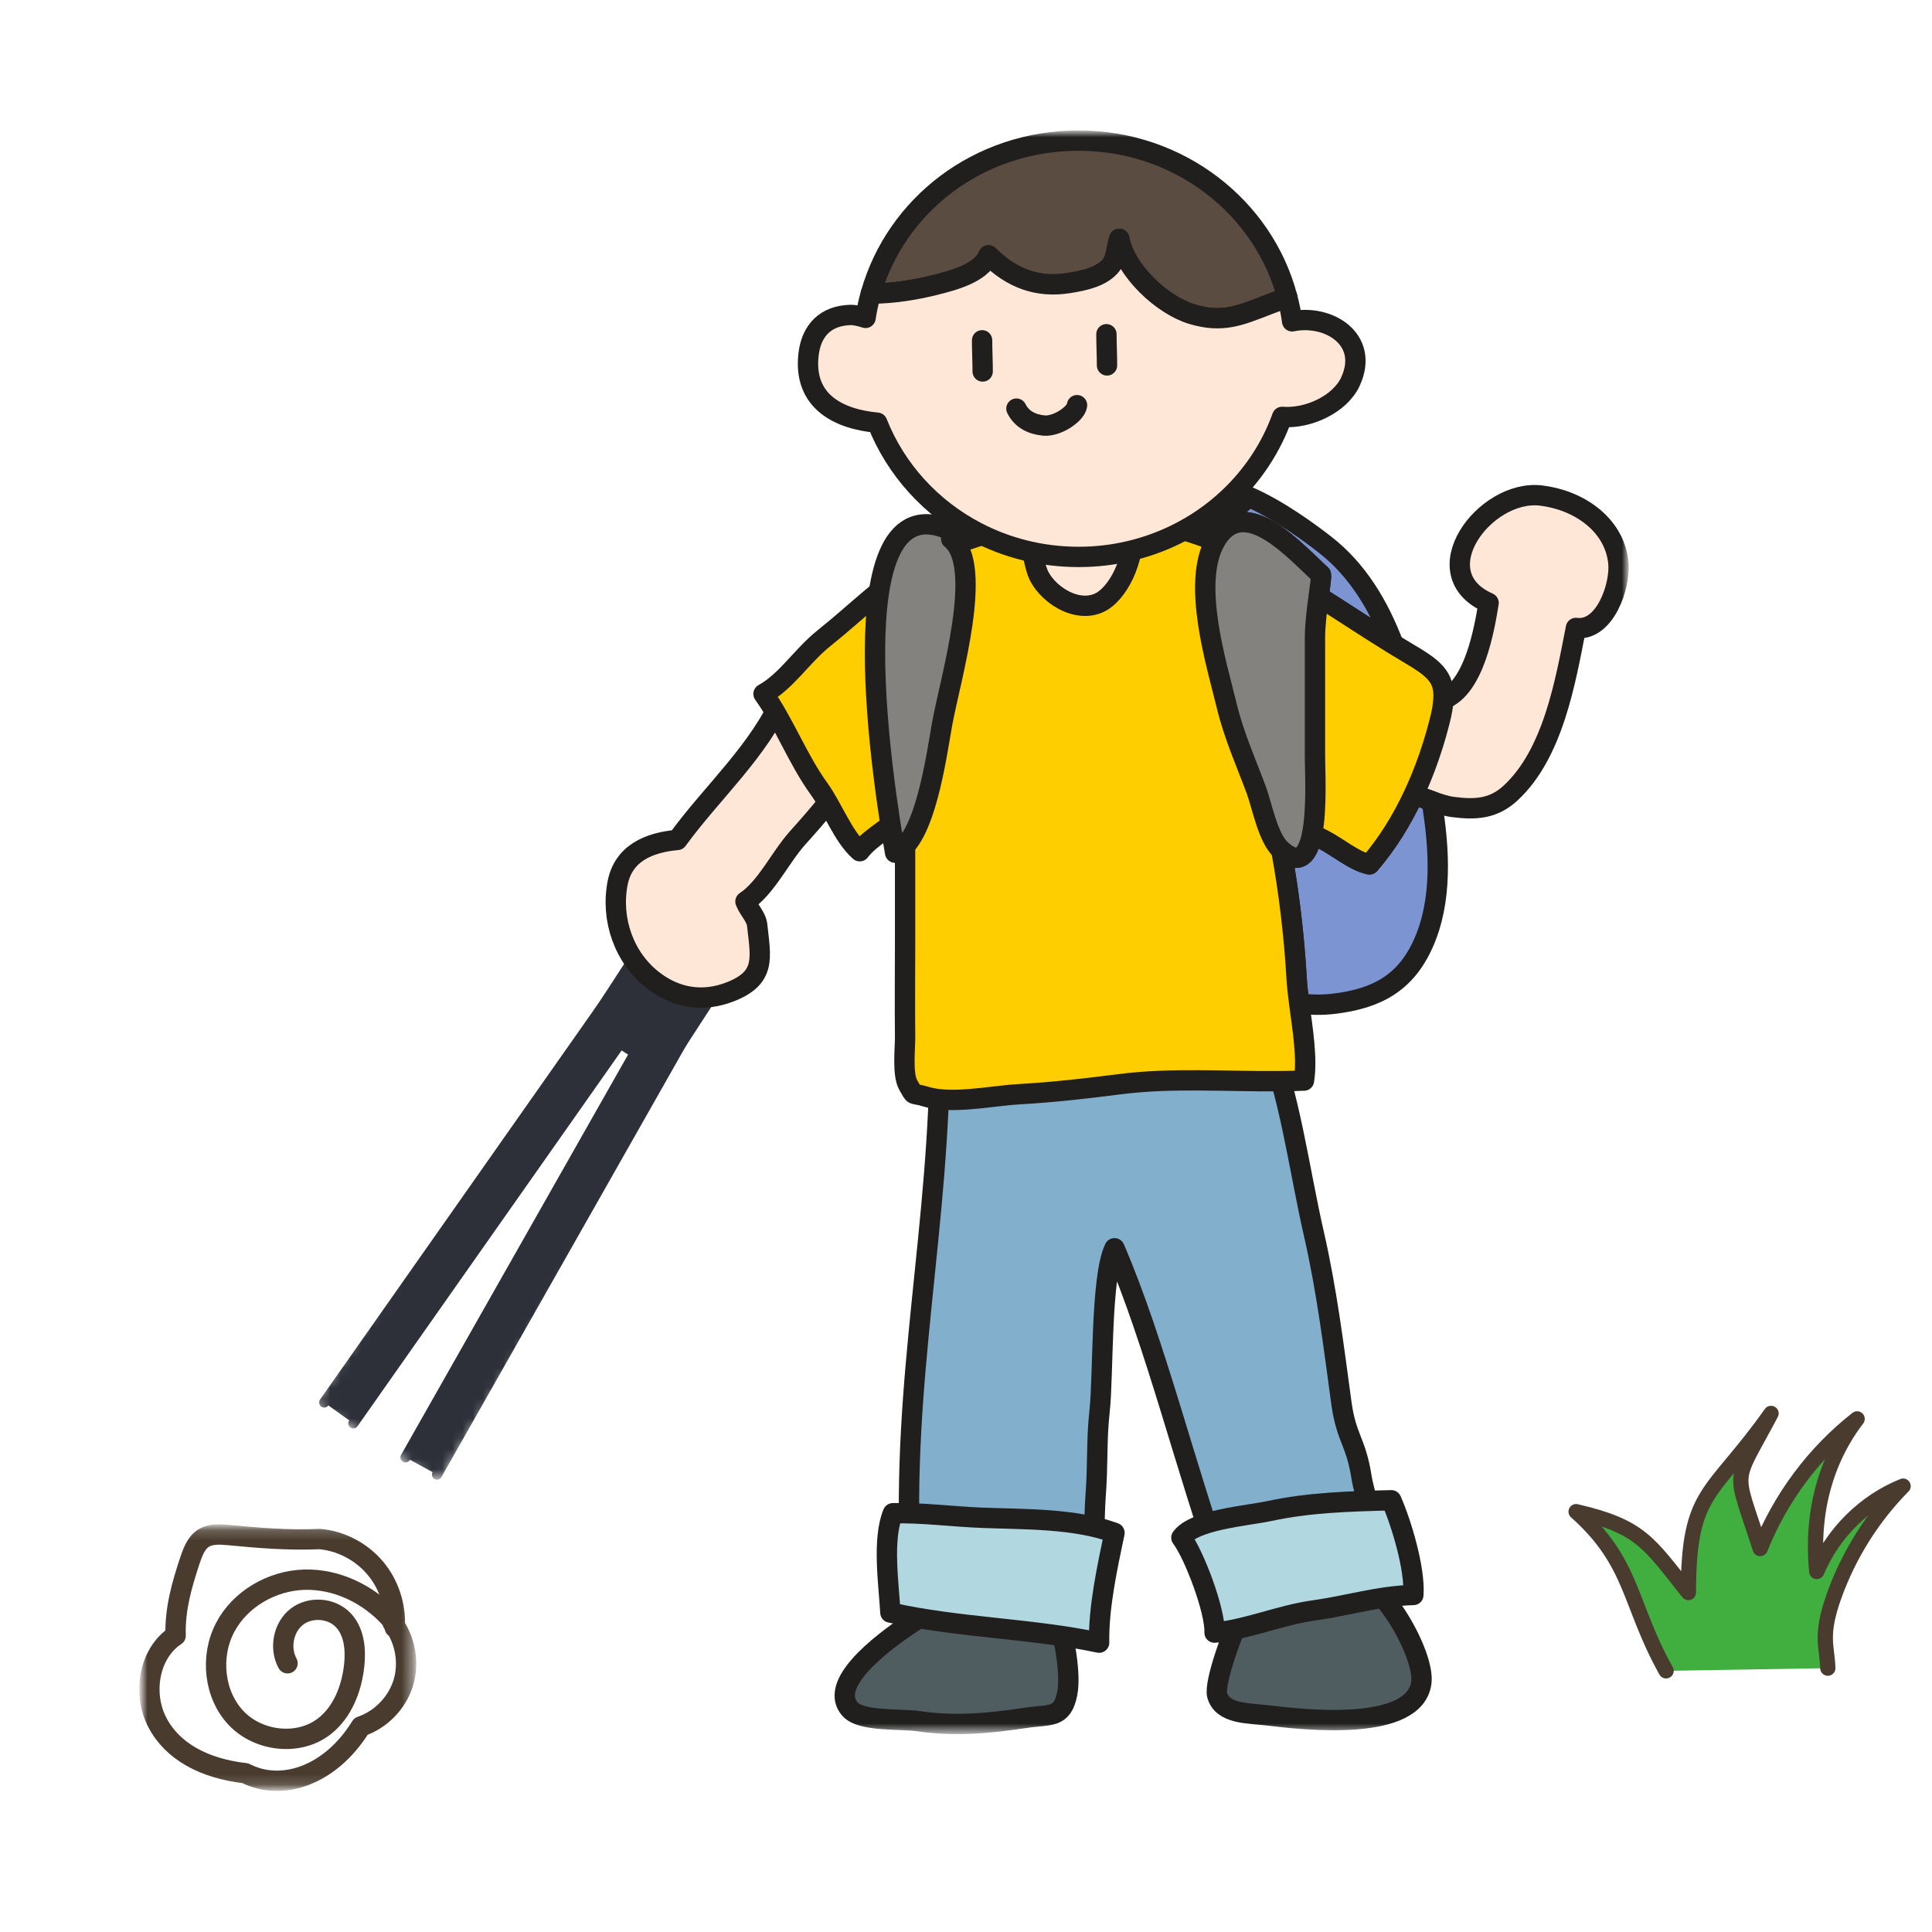
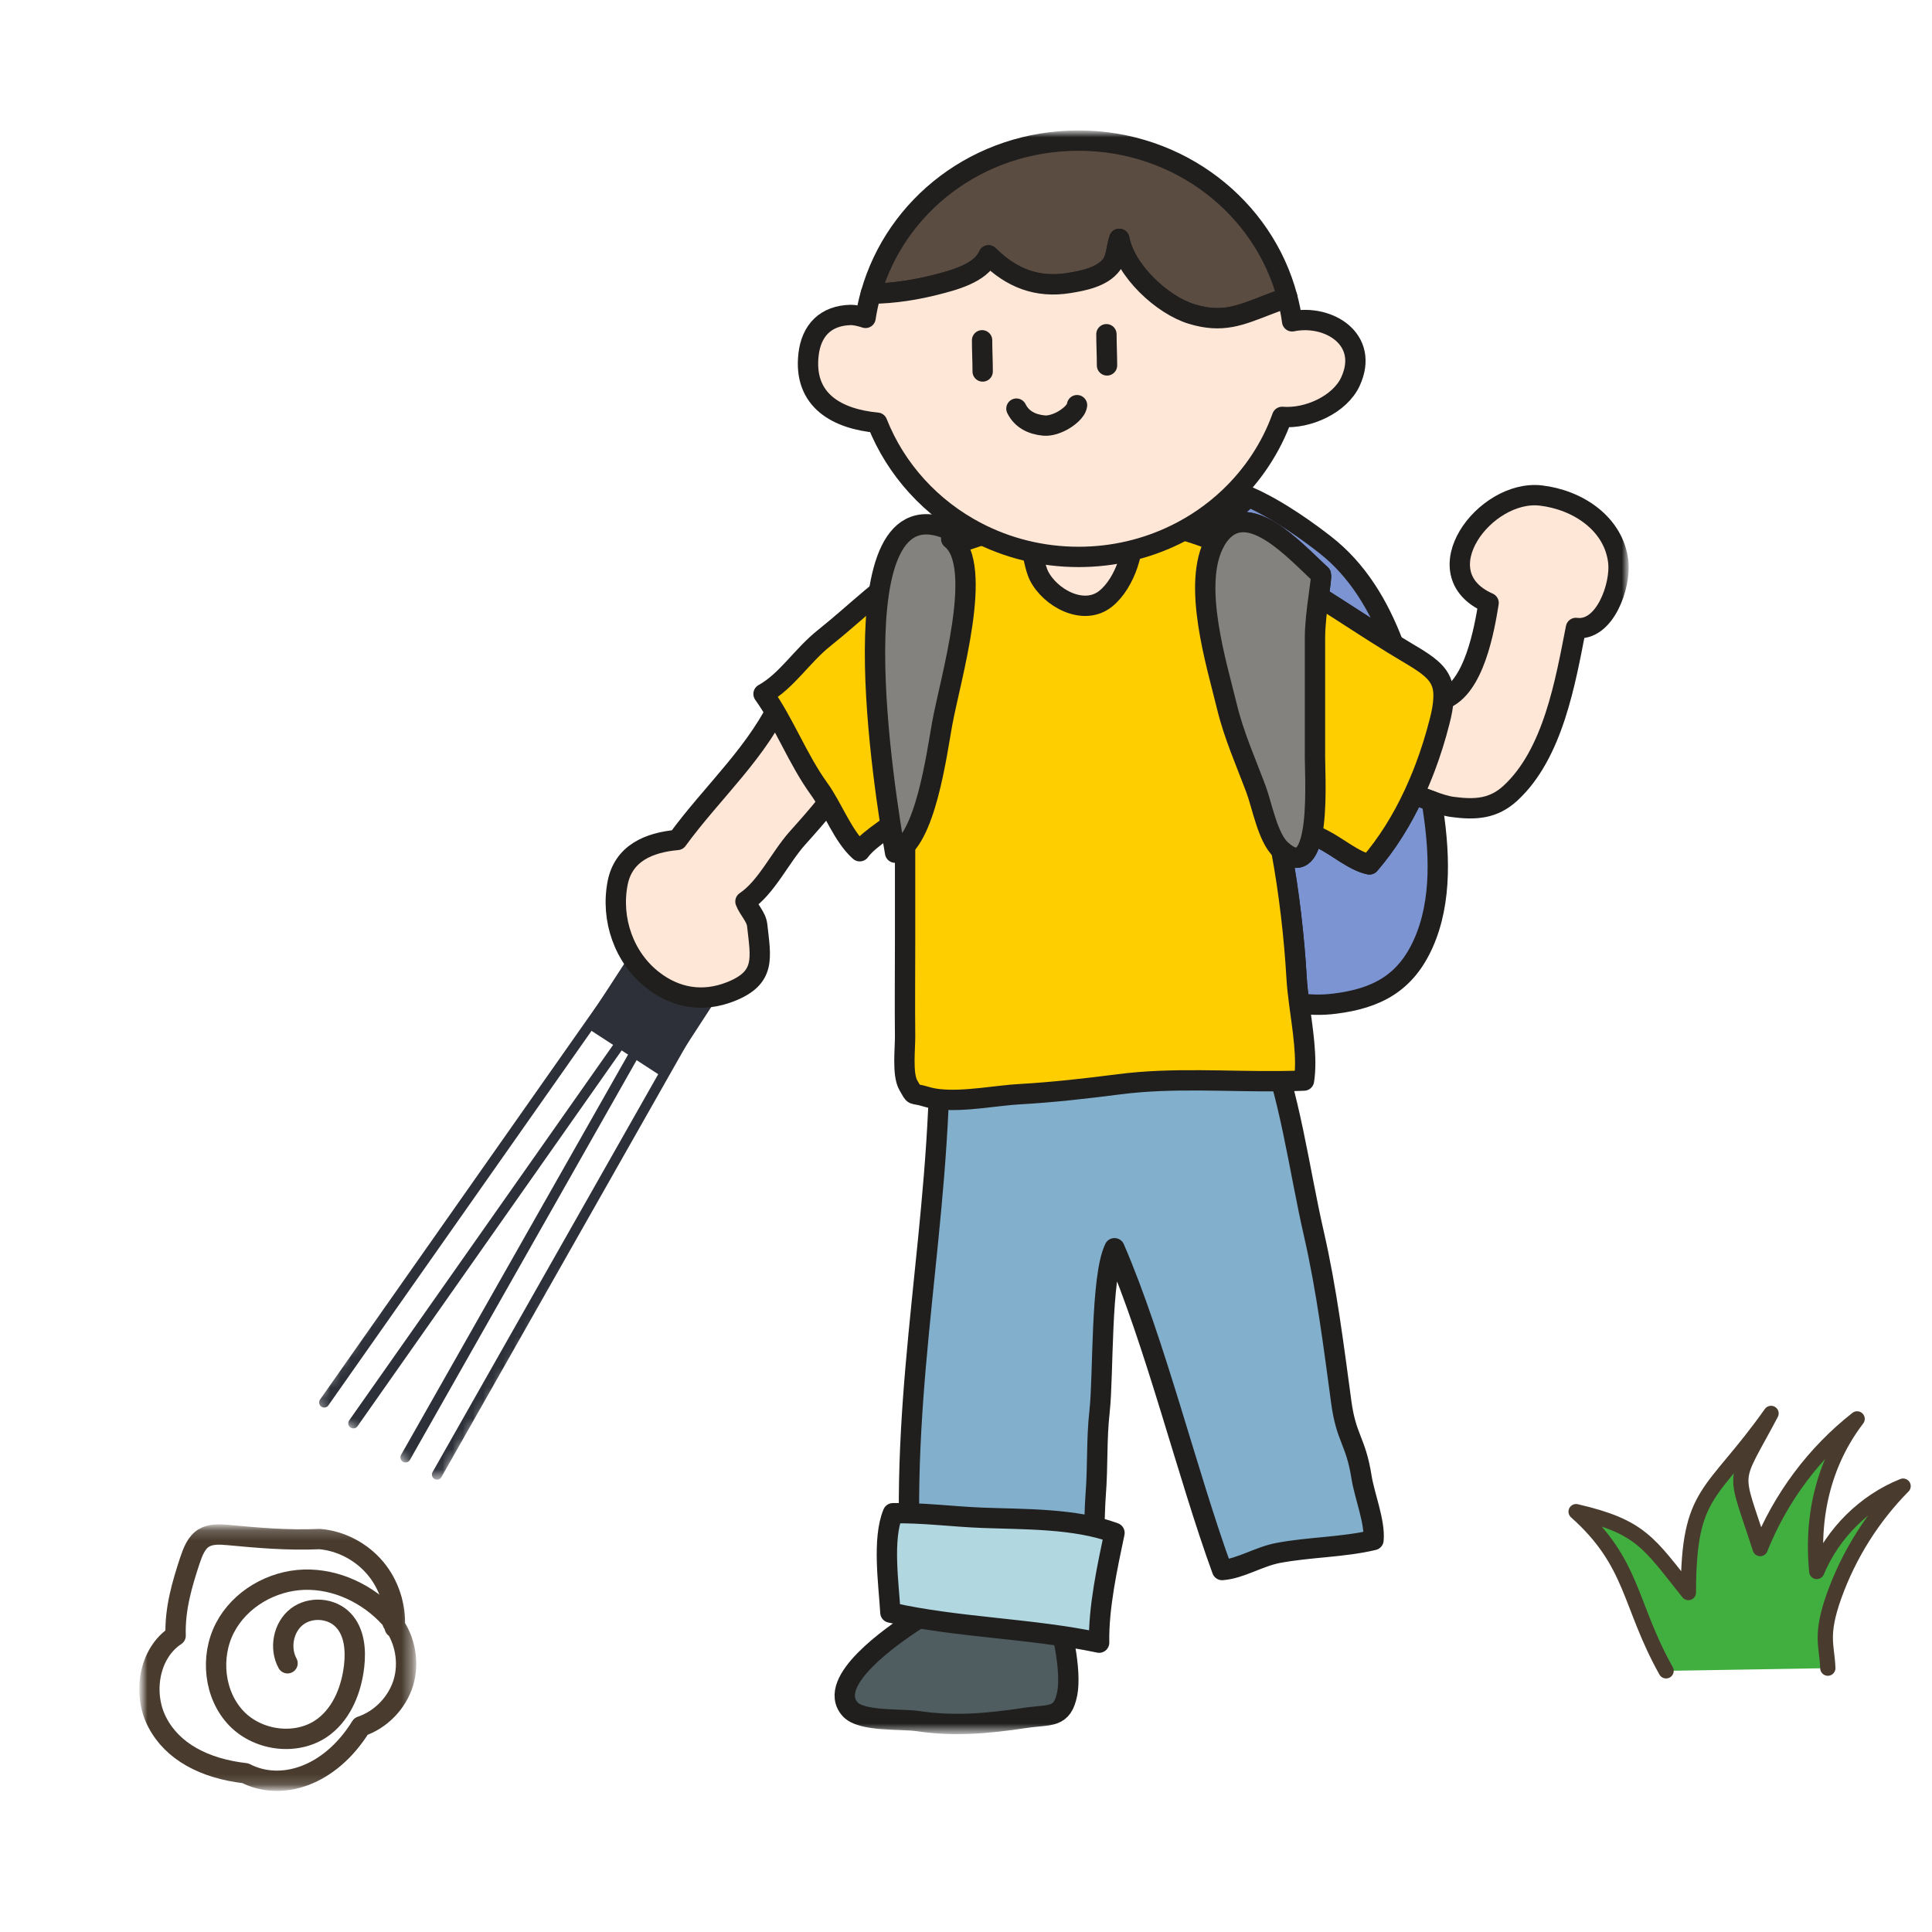
<svg xmlns="http://www.w3.org/2000/svg" width="190" height="190" viewBox="0 0 190 190" fill="none">
  <g clip-path="url(#clip0_237_9205)">
    <path d="M163.849 164.316C160.175 157.745 160.669 153.712 155 148.661C161.393 150.14 162.142 151.734 166.041 156.619C166.069 146.434 168.306 147.277 174.172 139C170.321 146.276 170.487 144.134 173.103 152.294C175.097 147.291 178.423 142.841 182.637 139.539C179.584 143.525 178.089 148.701 178.669 154.546C180.254 150.76 183.382 147.664 187.158 146.151C184.167 149.177 181.838 152.874 180.39 156.895C178.963 160.875 179.673 161.808 179.755 164.053" fill="#41AF3F" />
    <path d="M163.849 164.316C160.175 157.745 160.669 153.712 155 148.661C161.393 150.14 162.142 151.734 166.041 156.619C166.069 146.434 168.306 147.277 174.172 139C170.321 146.276 170.487 144.134 173.103 152.294C175.097 147.291 178.423 142.841 182.637 139.539C179.584 143.525 178.089 148.701 178.669 154.546C180.254 150.76 183.382 147.664 187.158 146.151C184.167 149.177 181.838 152.874 180.39 156.895C178.963 160.875 179.673 161.808 179.755 164.053" stroke="#493C2F" stroke-width="1.5" stroke-linecap="round" stroke-linejoin="round" />
    <g filter="url(#filter0_d_237_9205)">
      <path fill-rule="evenodd" clip-rule="evenodd" d="M85.928 30.021C88.38 21.354 96.48 14.974 106.363 14.974C116.247 14.974 124.545 21.52 126.882 30.369C127.088 31.148 127.253 31.935 127.36 32.747C130.927 32.01 135.014 34.512 133.091 38.68C132.05 40.917 128.921 42.351 126.378 42.144C125.288 45.185 123.471 47.903 121.143 50.098C119.828 51.34 118.339 52.42 116.723 53.297C117.088 53.402 117.452 53.515 117.816 53.636C119.764 52.692 121.548 51.457 123.092 49.999C126.081 51.308 129.144 53.578 130.548 54.672C133.784 57.175 135.873 60.688 137.318 64.499C137.772 64.781 138.218 65.046 138.664 65.311C141.248 66.836 142.388 67.673 142.239 69.918C145.269 68.817 146.268 63 146.681 60.439C140.109 57.539 146.302 49.253 151.801 49.874C155.425 50.289 159.017 52.626 159.438 56.437C159.686 58.716 158.133 63.281 155.268 62.9C155.22 63.149 155.171 63.401 155.121 63.657C154.116 68.839 152.833 75.454 148.836 79.141C147.168 80.682 145.41 80.806 143.123 80.5C142.495 80.417 141.793 80.185 141.083 79.928C140.871 79.853 140.658 79.775 140.444 79.697L140.445 79.697L140.446 79.697C140.659 79.775 140.872 79.853 141.083 79.928C141.884 84.742 142.124 89.739 140.274 93.898C138.532 97.818 135.692 99.334 131.555 99.848C130.234 100.014 129.111 99.972 128.054 99.806C128.094 100.112 128.137 100.422 128.18 100.735C128.495 103.04 128.83 105.487 128.525 107.413C127.773 107.446 127.03 107.463 126.279 107.471H126.275C127.098 110.454 127.704 113.577 128.299 116.643C128.687 118.644 129.071 120.622 129.507 122.519C130.633 127.446 131.3 132.407 131.968 137.372C132.045 137.942 132.121 138.512 132.199 139.082C132.448 140.898 132.813 141.838 133.186 142.798C133.542 143.716 133.906 144.652 134.181 146.391C134.288 147.072 134.494 147.839 134.706 148.626L134.74 148.754C135.525 148.728 136.315 148.707 137.112 148.686C138.086 150.882 139.465 155.414 139.283 157.999C138.265 158.027 137.28 158.132 136.312 158.278C138.415 160.704 140.305 164.741 140.068 166.609C139.44 171.497 128.549 170.279 125.082 169.857C124.762 169.817 124.423 169.788 124.078 169.758C122.328 169.607 120.415 169.442 119.987 167.843C119.727 166.858 120.925 163.314 121.694 161.395C121.043 161.53 120.389 161.638 119.731 161.703C119.814 159.508 117.683 153.948 116.47 152.365C116.92 151.753 117.822 151.309 118.904 150.969C118.06 148.378 117.218 145.62 116.363 142.818C114.348 136.215 112.259 129.372 109.889 123.902V123.911C108.957 125.803 108.794 130.984 108.663 135.158C108.602 137.089 108.548 138.804 108.428 139.878C108.244 141.568 108.218 142.923 108.191 144.359C108.168 145.571 108.144 146.839 108.023 148.412C107.988 148.858 107.969 149.44 107.947 150.086C107.934 150.474 107.92 150.885 107.902 151.304C108.589 151.464 109.254 151.658 109.889 151.893L109.797 152.332C109.113 155.586 108.315 159.384 108.378 162.689C107.201 162.44 106.011 162.234 104.813 162.054C105.237 163.993 105.515 166.284 105.249 167.661C104.855 169.705 104.007 169.787 102.364 169.945C101.976 169.983 101.544 170.024 101.063 170.097C97.463 170.636 94.143 170.942 90.552 170.404C90.106 170.337 89.478 170.313 88.778 170.286C86.963 170.217 84.673 170.13 83.88 169.227C81.453 166.476 88.223 161.894 90.023 160.692C90.24 160.548 90.455 160.411 90.67 160.279C89.724 160.12 88.784 159.94 87.852 159.731C87.821 159.209 87.774 158.634 87.725 158.027C87.507 155.346 87.238 152.043 88.099 149.962C88.614 149.948 89.142 149.951 89.679 149.966C89.636 141.917 90.403 134.438 91.177 126.883L91.177 126.882C91.766 121.141 92.359 115.357 92.605 109.244C92.16 109.194 91.74 109.111 91.353 108.996C90.895 108.854 90.622 108.809 90.443 108.779C90.308 108.757 90.227 108.744 90.16 108.705C90.058 108.645 89.99 108.526 89.819 108.224L89.819 108.223L89.817 108.221C89.761 108.122 89.694 108.003 89.61 107.86C89.146 107.055 89.216 105.38 89.269 104.099C89.285 103.692 89.3 103.325 89.296 103.038C89.275 100.967 89.282 98.899 89.289 96.831C89.293 95.796 89.296 94.76 89.296 93.724V84.326C88.994 84.644 88.667 84.876 88.314 84.999C88.209 84.391 88.052 83.462 87.871 82.296C87.643 82.469 87.409 82.639 87.173 82.81L87.171 82.811L87.169 82.813L87.168 82.813C86.295 83.447 85.411 84.088 84.838 84.858C83.82 83.965 83.048 82.546 82.289 81.155C82.092 80.793 81.896 80.433 81.697 80.084C80.732 81.303 79.685 82.477 78.691 83.588C78.057 84.299 77.471 85.157 76.879 86.024C75.885 87.478 74.875 88.956 73.597 89.804C73.721 90.133 73.92 90.439 74.119 90.745C74.385 91.153 74.649 91.56 74.734 92.018L74.878 92.112L74.767 92.282C74.789 92.477 74.811 92.666 74.833 92.852C75.16 95.655 75.364 97.404 72.117 98.678C71.505 98.919 70.895 99.083 70.29 99.172L67.317 103.747L43.265 146.159L40.165 144.469L62.721 104.696L61.29 103.767L35.036 141.12L32.171 139.068L59.664 99.939L62.561 95.482C61.092 93.339 60.516 90.599 61.029 87.974C61.603 85.074 64.067 84.003 66.901 83.749C68.076 82.133 69.379 80.609 70.681 79.086C72.83 76.573 74.973 74.066 76.522 71.172C76.16 70.555 75.782 69.956 75.376 69.388C76.688 68.667 77.746 67.522 78.832 66.344C79.618 65.492 80.42 64.624 81.345 63.886C82.393 63.05 83.376 62.2 84.35 61.356C85.139 60.673 85.923 59.995 86.731 59.333C87.494 54.412 89.489 51.346 93.78 53.305C93.827 53.476 93.823 53.623 93.819 53.775C93.815 53.888 93.812 54.003 93.829 54.134V54.142C94.012 54.286 94.173 54.456 94.316 54.65C95.149 54.317 96.012 54.023 96.898 53.763C96.713 53.674 96.53 53.582 96.348 53.487C91.881 51.167 88.38 47.339 86.555 42.715C82.708 42.359 79.273 40.594 79.801 36.004C80.074 33.659 81.461 32.167 83.987 32.117C84.301 32.117 84.838 32.217 85.408 32.407C85.531 31.596 85.705 30.8 85.928 30.021ZM38.978 157.14C38.714 155.732 38.095 154.393 37.174 153.307C35.814 151.706 33.823 150.657 31.734 150.473C28.537 150.615 25.621 150.345 22.719 150.076C21.906 150.005 21.022 149.948 20.321 150.374C19.592 150.827 19.256 151.72 18.975 152.542C18.19 154.923 17.475 157.332 17.559 159.968C14.909 161.711 14.279 165.694 15.765 168.514C17.237 171.349 20.349 173.035 24.415 173.503C27.934 175.317 32.743 173.815 35.786 168.897C37.734 168.245 39.333 166.601 39.95 164.617C40.509 162.777 40.2 160.692 39.156 159.077C39.209 159.045 39.258 159.007 39.306 158.964C39.714 158.592 39.743 157.959 39.371 157.551C39.243 157.411 39.112 157.274 38.978 157.14Z" fill="white" />
-       <path d="M85.928 30.021L91.696 31.672C91.698 31.666 91.7 31.66 91.701 31.655L85.928 30.021ZM126.882 30.369L121.08 31.901L121.082 31.906L126.882 30.369ZM127.36 32.747L121.412 33.533C121.631 35.186 122.526 36.673 123.885 37.638C125.244 38.604 126.943 38.96 128.575 38.623L127.36 32.747ZM133.091 38.68L138.531 41.21C138.534 41.205 138.536 41.2 138.538 41.195L133.091 38.68ZM126.378 42.144L126.865 36.163C124.161 35.943 121.645 37.565 120.73 40.119L126.378 42.144ZM121.143 50.098L117.027 45.733L117.023 45.736L121.143 50.098ZM116.723 53.297L113.863 48.022C111.722 49.183 110.496 51.522 110.758 53.943C111.02 56.364 112.719 58.386 115.059 59.061L116.723 53.297ZM117.816 53.636L115.92 59.329C117.405 59.824 119.024 59.718 120.433 59.035L117.816 53.636ZM123.092 49.999L125.499 44.503C123.293 43.537 120.723 43.983 118.972 45.637L123.092 49.999ZM130.548 54.672L126.86 59.405C126.866 59.41 126.872 59.414 126.878 59.419L130.548 54.672ZM137.318 64.499L131.708 66.626C132.175 67.859 133.035 68.903 134.155 69.598L137.318 64.499ZM138.664 65.311L135.597 70.469C135.603 70.472 135.609 70.476 135.615 70.479L138.664 65.311ZM142.239 69.918L136.252 69.522C136.118 71.545 137.015 73.499 138.637 74.717C140.258 75.934 142.384 76.25 144.29 75.557L142.239 69.918ZM146.681 60.439L152.605 61.394C153.039 58.7 151.6 56.052 149.104 54.95L146.681 60.439ZM151.801 49.874L152.482 43.913L152.474 43.913L151.801 49.874ZM159.438 56.437L165.403 55.789L165.402 55.778L159.438 56.437ZM155.268 62.9L156.06 56.953C152.915 56.534 149.989 58.636 149.38 61.749L155.268 62.9ZM148.836 79.141L144.768 74.731L144.764 74.734L148.836 79.141ZM143.123 80.5L143.92 74.553L143.908 74.552L143.123 80.5ZM141.083 79.928L143.124 74.286C143.11 74.281 143.096 74.276 143.082 74.271L141.083 79.928ZM140.444 79.697L142.511 74.064C139.491 72.956 136.134 74.427 134.902 77.398C133.67 80.369 135 83.784 137.918 85.139L140.444 79.697ZM140.445 79.697L137.918 85.139C138.08 85.214 138.244 85.282 138.412 85.342L140.445 79.697ZM140.446 79.697L142.512 74.064C142.501 74.06 142.489 74.056 142.478 74.052L140.446 79.697ZM140.274 93.898L134.792 91.461L134.791 91.461L140.274 93.898ZM131.555 99.848L130.815 93.894L130.808 93.894L131.555 99.848ZM128.054 99.806L128.983 93.879C127.114 93.586 125.217 94.191 123.863 95.513C122.509 96.835 121.858 98.717 122.106 100.593L128.054 99.806ZM128.525 107.413L128.789 113.407C131.638 113.282 134.004 111.169 134.451 108.352L128.525 107.413ZM126.275 107.471L126.209 101.471C124.348 101.492 122.601 102.375 121.481 103.863C120.361 105.35 119.995 107.273 120.491 109.068L126.275 107.471ZM128.299 116.643L122.409 117.786C122.419 117.839 122.43 117.892 122.442 117.944L128.299 116.643ZM128.299 116.643L134.191 115.51C134.18 115.453 134.169 115.397 134.156 115.341L128.299 116.643ZM128.299 116.643L134.239 115.795C134.225 115.7 134.209 115.605 134.191 115.51L128.299 116.643ZM128.299 116.643L122.359 117.492C122.374 117.591 122.39 117.688 122.409 117.786L128.299 116.643ZM129.507 122.519L135.356 121.182L135.355 121.174L129.507 122.519ZM132.199 139.082L126.253 139.889L126.254 139.897L132.199 139.082ZM134.706 148.626L140.624 147.639C140.592 147.447 140.551 147.256 140.5 147.068L134.706 148.626ZM134.706 148.626L128.787 149.612C128.819 149.804 128.861 149.995 128.911 150.183L134.706 148.626ZM134.74 148.754L128.946 150.311C129.67 153.004 132.153 154.844 134.94 154.751L134.74 148.754ZM137.112 148.686L142.596 146.252C141.611 144.032 139.383 142.624 136.955 142.688L137.112 148.686ZM139.283 157.999L139.444 163.997C142.531 163.915 145.052 161.501 145.268 158.42L139.283 157.999ZM136.312 158.278L135.417 152.345C133.254 152.671 131.44 154.148 130.683 156.2C129.925 158.253 130.345 160.554 131.778 162.207L136.312 158.278ZM140.068 166.609L146.019 167.373L146.02 167.364L140.068 166.609ZM125.082 169.857L124.344 175.811L124.356 175.813L125.082 169.857ZM119.987 167.843L114.186 169.377C114.188 169.382 114.189 169.388 114.191 169.394L119.987 167.843ZM121.694 161.395L127.263 163.626C128.086 161.574 127.712 159.235 126.292 157.541C124.872 155.846 122.636 155.07 120.471 155.521L121.694 161.395ZM119.731 161.703L113.735 161.478C113.67 163.21 114.357 164.885 115.619 166.073C116.881 167.26 118.595 167.844 120.32 167.674L119.731 161.703ZM116.47 152.365L111.637 148.809C110.054 150.96 110.084 153.898 111.709 156.016L116.47 152.365ZM118.904 150.969L120.7 156.694C122.229 156.215 123.503 155.143 124.238 153.718C124.972 152.294 125.106 150.634 124.609 149.11L118.904 150.969ZM116.363 142.818L110.616 144.543C110.619 144.552 110.622 144.561 110.625 144.57L116.363 142.818ZM116.363 142.818L122.11 141.094C122.107 141.085 122.105 141.076 122.102 141.067L116.363 142.818ZM109.889 123.902L115.394 121.517C114.264 118.907 111.456 117.45 108.671 118.027C105.886 118.605 103.889 121.058 103.889 123.902H109.889ZM109.889 123.911L115.272 126.561C115.678 125.736 115.889 124.829 115.889 123.911H109.889ZM108.428 139.878L102.465 139.211C102.464 139.217 102.463 139.224 102.463 139.23L108.428 139.878ZM108.191 144.359L102.192 144.245C102.191 144.283 102.191 144.321 102.191 144.359H108.191ZM108.191 144.359L114.19 144.473C114.191 144.435 114.191 144.397 114.191 144.359H108.191ZM108.023 148.412L114.005 148.877V148.872L108.023 148.412ZM107.902 151.304L101.908 151.042C101.782 153.926 103.728 156.492 106.54 157.147L107.902 151.304ZM109.889 151.893L115.761 153.126C116.372 150.216 114.76 147.298 111.972 146.266L109.889 151.893ZM109.797 152.332L103.925 151.099C103.908 151.181 103.892 151.263 103.878 151.346L109.797 152.332ZM109.797 152.332L115.668 153.566C115.686 153.484 115.701 153.401 115.715 153.319L109.797 152.332ZM108.378 162.689L107.136 168.559C108.926 168.938 110.79 168.48 112.2 167.314C113.611 166.149 114.412 164.404 114.377 162.575L108.378 162.689ZM104.813 162.054L105.701 156.12C103.75 155.828 101.779 156.514 100.431 157.956C99.083 159.397 98.53 161.409 98.951 163.336L104.813 162.054ZM105.249 167.661L99.358 166.523L99.357 166.525L105.249 167.661ZM102.365 169.945V175.945C102.557 175.945 102.749 175.936 102.94 175.918L102.365 169.945ZM102.365 169.945L102.364 163.945C102.172 163.945 101.98 163.954 101.789 163.973L102.365 169.945ZM101.063 170.097L101.95 176.031L101.96 176.03L101.063 170.097ZM83.88 169.227L88.39 165.269C88.386 165.265 88.383 165.261 88.379 165.257L83.88 169.227ZM90.023 160.692L86.702 155.695L86.692 155.702L90.023 160.692ZM90.67 160.279L93.805 165.395C95.938 164.088 97.036 161.594 96.56 159.138C96.085 156.682 94.135 154.779 91.668 154.363L90.67 160.279ZM87.852 159.731L81.862 160.081C82.018 162.756 83.929 165.003 86.543 165.587L87.852 159.731ZM87.725 158.027L93.705 157.54C93.698 157.454 93.689 157.369 93.679 157.283L87.725 158.027ZM87.725 158.027H81.725C81.725 158.276 81.74 158.524 81.771 158.771L87.725 158.027ZM87.725 158.027H93.725C93.725 157.864 93.718 157.702 93.705 157.54L87.725 158.027ZM88.099 149.962L87.938 143.964C85.571 144.028 83.462 145.478 82.556 147.666L88.099 149.962ZM89.679 149.966L89.514 155.964C91.138 156.008 92.712 155.392 93.874 154.255C95.036 153.119 95.687 151.56 95.679 149.934L89.679 149.966ZM91.177 126.883L85.294 125.707C85.257 125.893 85.228 126.082 85.209 126.271L91.177 126.883ZM91.177 126.883L97.061 128.06C97.101 127.859 97.131 127.656 97.15 127.452L91.177 126.883ZM91.177 126.883L97.15 127.452C97.168 127.262 97.177 127.073 97.177 126.883H91.177ZM91.177 126.882L85.209 126.27C85.188 126.473 85.177 126.678 85.177 126.882H91.177ZM92.605 109.244L98.6 109.485C98.727 106.34 96.4 103.631 93.272 103.281L92.605 109.244ZM91.353 108.996L89.582 114.729C89.6 114.734 89.617 114.739 89.634 114.744L91.353 108.996ZM89.819 108.224L84.584 111.156C84.59 111.166 84.595 111.176 84.601 111.185L89.819 108.224ZM89.819 108.223L95.054 105.292C95.047 105.28 95.041 105.269 95.034 105.257L89.819 108.223ZM89.817 108.221L84.599 111.182L84.602 111.187L89.817 108.221ZM89.61 107.86L84.411 110.856C84.418 110.867 84.424 110.877 84.43 110.888L89.61 107.86ZM89.297 103.038L83.297 103.102C83.297 103.108 83.297 103.115 83.297 103.121L89.297 103.038ZM89.297 84.326H95.297C95.297 81.873 93.803 79.666 91.525 78.755C89.247 77.844 86.644 78.412 84.952 80.189L89.297 84.326ZM88.314 84.999L82.401 86.017C82.7 87.755 83.749 89.273 85.268 90.168C86.787 91.064 88.623 91.245 90.288 90.665L88.314 84.999ZM87.871 82.296L93.8 81.375C93.476 79.289 92.079 77.526 90.121 76.734C88.164 75.942 85.935 76.238 84.251 77.512L87.871 82.296ZM87.174 82.81L83.649 77.954L83.648 77.955L87.174 82.81ZM87.172 82.811L90.679 87.679C90.685 87.675 90.691 87.67 90.697 87.666L87.172 82.811ZM87.169 82.813L90.657 87.695C90.663 87.69 90.67 87.686 90.677 87.681L87.169 82.813ZM87.169 82.813L83.682 77.93C83.644 77.957 83.606 77.985 83.569 78.013L87.169 82.813ZM87.168 82.814L90.692 87.67C90.718 87.651 90.743 87.632 90.768 87.614L87.168 82.814ZM84.838 84.858L80.879 89.367C82.138 90.472 83.801 91.001 85.467 90.825C87.133 90.65 88.65 89.785 89.65 88.442L84.838 84.858ZM81.697 80.084L86.906 77.106C85.917 75.377 84.134 74.251 82.147 74.101C80.16 73.951 78.229 74.798 76.992 76.36L81.697 80.084ZM78.692 83.588L74.221 79.586C74.218 79.589 74.214 79.593 74.211 79.597L78.692 83.588ZM73.597 89.804L70.279 84.805C67.948 86.352 66.996 89.304 67.983 91.922L73.597 89.804ZM74.734 92.018L68.834 93.107C69.132 94.727 70.084 96.152 71.465 97.049L74.734 92.018ZM74.878 92.112L79.909 95.381C81.715 92.603 80.926 88.887 78.147 87.081L74.878 92.112ZM74.767 92.282L69.737 89.013C68.98 90.177 68.651 91.567 68.805 92.947L74.767 92.282ZM72.117 98.678L69.926 93.092L69.919 93.095L72.117 98.678ZM70.29 99.172L69.417 93.236C67.712 93.487 66.198 94.458 65.259 95.903L70.29 99.172ZM67.317 103.747L62.286 100.478C62.22 100.579 62.157 100.682 62.098 100.787L67.317 103.747ZM43.265 146.159L40.393 151.427C43.268 152.994 46.869 151.967 48.484 149.119L43.265 146.159ZM40.165 144.469L34.946 141.509C34.152 142.909 33.954 144.568 34.395 146.116C34.837 147.663 35.881 148.968 37.294 149.738L40.165 144.469ZM62.721 104.696L67.94 107.656C69.505 104.896 68.651 101.394 65.99 99.665L62.721 104.696ZM61.29 103.767L64.56 98.736C61.852 96.976 58.238 97.675 56.382 100.316L61.29 103.767ZM35.036 141.12L31.542 145.998C32.844 146.93 34.463 147.303 36.041 147.035C37.619 146.767 39.025 145.88 39.945 144.57L35.036 141.12ZM32.171 139.068L27.261 135.618C25.368 138.312 26 142.028 28.677 143.945L32.171 139.068ZM59.664 99.939L64.574 103.388C64.615 103.329 64.656 103.269 64.696 103.208L59.664 99.939ZM62.561 95.482L67.592 98.751C68.913 96.718 68.881 94.091 67.511 92.091L62.561 95.482ZM61.029 87.974L55.143 86.808C55.142 86.813 55.141 86.818 55.14 86.823L61.029 87.974ZM66.901 83.749L67.437 89.725C69.161 89.57 70.734 88.678 71.752 87.279L66.901 83.749ZM70.681 79.086L75.242 82.985C75.325 82.888 75.404 82.788 75.481 82.686L70.681 79.086ZM70.681 79.086L66.121 75.187C66.038 75.284 65.958 75.384 65.881 75.486L70.681 79.086ZM76.522 71.172L81.812 74.004C82.798 72.162 82.755 69.939 81.698 68.137L76.522 71.172ZM75.376 69.388L72.487 64.13C70.983 64.956 69.905 66.385 69.525 68.058C69.145 69.731 69.499 71.486 70.497 72.881L75.376 69.388ZM78.832 66.344L83.242 70.413C83.455 70.182 83.65 69.934 83.825 69.672L78.832 66.344ZM78.832 66.344L74.423 62.275C74.21 62.506 74.015 62.754 73.84 63.016L78.832 66.344ZM81.345 63.886L85.084 68.579L85.089 68.575L81.345 63.886ZM84.35 61.356L88.276 65.894C88.385 65.799 88.491 65.701 88.593 65.599L84.35 61.356ZM84.35 61.356L81.022 56.364C80.693 56.583 80.387 56.834 80.108 57.114L84.35 61.356ZM84.35 61.356L87.679 66.349C87.887 66.21 88.087 66.058 88.276 65.894L84.35 61.356ZM86.731 59.333L90.533 63.975C91.677 63.038 92.434 61.713 92.66 60.252L86.731 59.333ZM93.78 53.305L99.563 51.704C99.09 49.995 97.885 48.583 96.272 47.847L93.78 53.305ZM93.83 54.134H99.83C99.83 53.866 99.812 53.598 99.776 53.333L93.83 54.134ZM93.83 54.142H87.83C87.83 55.978 88.671 57.714 90.112 58.852L93.83 54.142ZM94.316 54.65L89.486 58.208C91.105 60.406 94.004 61.234 96.54 60.223L94.316 54.65ZM96.898 53.763L98.583 59.522C100.965 58.825 102.672 56.734 102.878 54.26C103.083 51.787 101.745 49.443 99.511 48.362L96.898 53.763ZM96.348 53.487L99.115 48.164L99.114 48.163L96.348 53.487ZM86.555 42.715L92.136 40.513C91.306 38.408 89.362 36.95 87.109 36.741L86.555 42.715ZM79.801 36.004L73.841 35.311L73.841 35.318L79.801 36.004ZM83.987 32.117V26.117C83.948 26.117 83.909 26.118 83.87 26.119L83.987 32.117ZM85.408 32.407L83.504 38.098C85.183 38.659 87.024 38.451 88.535 37.528C90.046 36.605 91.072 35.062 91.339 33.312L85.408 32.407ZM38.978 157.14L33.081 158.246C33.303 159.431 33.878 160.522 34.73 161.376L38.978 157.14ZM31.734 150.473L32.261 144.496C31.997 144.473 31.733 144.467 31.468 144.479L31.734 150.473ZM22.719 150.076L23.273 144.102C23.262 144.101 23.251 144.1 23.24 144.099L22.719 150.076ZM20.321 150.374L17.21 145.243C17.191 145.255 17.171 145.267 17.152 145.279L20.321 150.374ZM18.976 152.542L13.297 150.605C13.29 150.624 13.284 150.644 13.277 150.663L18.976 152.542ZM17.559 159.968L20.857 164.981C22.601 163.834 23.623 161.863 23.556 159.777L17.559 159.968ZM15.765 168.514L21.09 165.749C21.084 165.738 21.078 165.728 21.073 165.717L15.765 168.514ZM24.415 173.503L27.165 168.17C26.52 167.838 25.821 167.625 25.101 167.542L24.415 173.503ZM35.786 168.897L33.882 163.207C32.553 163.652 31.421 164.548 30.683 165.74L35.786 168.897ZM39.95 164.617L45.679 166.398C45.683 166.386 45.687 166.374 45.691 166.361L39.95 164.617ZM39.156 159.077L36.005 153.971C34.633 154.818 33.659 156.182 33.304 157.755C32.948 159.328 33.241 160.977 34.116 162.332L39.156 159.077ZM106.363 8.974C93.83 8.974 83.347 17.104 80.154 28.388L91.701 31.655C93.413 25.604 99.13 20.974 106.363 20.974V8.974ZM132.683 28.837C129.636 17.3 118.914 8.974 106.363 8.974V20.974C113.579 20.974 119.453 25.739 121.08 31.901L132.683 28.837ZM133.309 31.961C133.162 30.854 132.941 29.814 132.681 28.832L121.082 31.906C121.234 32.483 121.344 33.016 121.412 33.533L133.309 31.961ZM138.538 41.195C139.464 39.19 139.856 36.942 139.383 34.669C138.911 32.402 137.679 30.598 136.195 29.323C133.376 26.901 129.503 26.177 126.146 26.872L128.575 38.623C128.603 38.617 128.655 38.617 128.69 38.625C128.735 38.636 128.6 38.619 128.374 38.425C128.117 38.204 127.769 37.762 127.634 37.113C127.498 36.459 127.68 36.086 127.643 36.166L138.538 41.195ZM125.891 48.124C128.387 48.327 130.892 47.735 132.971 46.7C135.016 45.682 137.273 43.916 138.531 41.21L127.65 36.15C127.77 35.892 127.886 35.79 127.875 35.8C127.865 35.81 127.786 35.877 127.625 35.957C127.466 36.036 127.288 36.097 127.119 36.133C126.947 36.169 126.857 36.163 126.865 36.163L125.891 48.124ZM125.26 54.463C128.249 51.644 130.605 48.133 132.026 44.168L120.73 40.119C119.971 42.236 118.694 44.161 117.027 45.733L125.26 54.463ZM119.583 58.571C121.656 57.447 123.568 56.061 125.263 54.46L117.023 45.736C116.088 46.62 115.023 47.393 113.863 48.022L119.583 58.571ZM119.711 47.944C119.274 47.798 118.833 47.661 118.387 47.532L115.059 59.061C115.343 59.143 115.63 59.233 115.92 59.329L119.711 47.944ZM118.972 45.637C117.873 46.675 116.596 47.56 115.198 48.237L120.433 59.035C122.932 57.824 125.222 56.24 127.212 54.361L118.972 45.637ZM134.235 49.939C132.785 48.809 129.222 46.134 125.499 44.503L120.684 55.495C122.939 56.482 125.503 58.348 126.86 59.405L134.235 49.939ZM142.928 62.373C141.256 57.96 138.637 53.342 134.217 49.925L126.878 59.419C128.932 61.007 130.491 63.416 131.708 66.626L142.928 62.373ZM141.731 60.154C141.278 59.885 140.88 59.648 140.481 59.401L134.155 69.598C134.665 69.914 135.158 70.207 135.597 70.469L141.731 60.154ZM148.226 70.315C148.387 67.888 147.801 65.483 146.012 63.417C144.667 61.864 142.831 60.803 141.713 60.144L135.615 70.479C136.253 70.855 136.631 71.091 136.89 71.272C137.146 71.451 137.092 71.447 136.941 71.273C136.855 71.174 136.743 71.027 136.632 70.831C136.52 70.632 136.429 70.418 136.363 70.201C136.231 69.764 136.255 69.485 136.252 69.522L148.226 70.315ZM140.758 59.484C140.55 60.773 140.265 62.375 139.789 63.715C139.553 64.378 139.354 64.729 139.263 64.856C139.169 64.989 139.427 64.557 140.188 64.28L144.29 75.557C146.567 74.729 148.086 73.156 149.044 71.809C150.006 70.455 150.65 68.986 151.095 67.737C151.978 65.253 152.4 62.666 152.605 61.394L140.758 59.484ZM152.474 43.913C146.747 43.265 141.82 46.998 139.569 50.749C138.355 52.773 137.388 55.634 138.075 58.763C138.822 62.17 141.234 64.594 144.259 65.929L149.104 54.95C148.921 54.869 149.047 54.888 149.265 55.132C149.501 55.396 149.703 55.77 149.796 56.192C149.967 56.971 149.659 57.256 149.859 56.924C150.029 56.639 150.375 56.276 150.795 56.029C151.223 55.778 151.347 55.861 151.127 55.837L152.474 43.913ZM165.402 55.778C164.551 48.082 157.613 44.5 152.482 43.913L151.119 55.836C151.954 55.931 152.669 56.247 153.094 56.584C153.46 56.874 153.468 57.039 153.474 57.096L165.402 55.778ZM154.477 68.848C159.823 69.559 162.796 65.455 163.846 63.429C165.022 61.164 165.673 58.274 165.403 55.789L153.473 57.086C153.449 56.864 153.486 56.921 153.421 57.232C153.364 57.508 153.272 57.755 153.195 57.903C153.098 58.089 153.158 57.877 153.554 57.578C153.776 57.411 154.122 57.206 154.59 57.068C155.074 56.926 155.581 56.889 156.06 56.953L154.477 68.848ZM161.011 64.8C161.061 64.543 161.109 64.295 161.157 64.052L149.38 61.749C149.33 62.002 149.28 62.26 149.231 62.515L161.011 64.8ZM152.905 83.551C155.947 80.745 157.681 77.105 158.777 73.903C159.88 70.683 160.522 67.326 161.011 64.8L149.231 62.515C148.716 65.171 148.214 67.711 147.424 70.016C146.629 72.339 145.723 73.85 144.768 74.731L152.905 83.551ZM142.325 86.447C145.305 86.846 149.296 86.885 152.908 83.548L144.764 74.734C144.71 74.784 144.729 74.756 144.819 74.71C144.913 74.662 145 74.637 145.044 74.628C145.075 74.622 145.021 74.637 144.832 74.634C144.636 74.631 144.35 74.611 143.92 74.553L142.325 86.447ZM139.042 85.57C139.736 85.822 140.992 86.271 142.337 86.448L143.908 74.552C144.005 74.564 143.992 74.571 143.822 74.522C143.658 74.474 143.441 74.401 143.124 74.286L139.042 85.57ZM138.378 85.329C138.585 85.406 138.832 85.496 139.084 85.585L143.082 74.271C142.91 74.21 142.73 74.144 142.511 74.064L138.378 85.329ZM142.478 74.052L142.477 74.051L138.412 85.342L138.413 85.342L142.478 74.052ZM143.082 74.271C142.91 74.21 142.731 74.144 142.512 74.064L138.379 85.33C138.586 85.406 138.833 85.496 139.084 85.585L143.082 74.271ZM145.757 96.336C148.358 90.485 147.842 83.992 147.002 78.944L135.165 80.913C135.926 85.492 135.889 88.993 134.792 91.461L145.757 96.336ZM132.294 105.802C134.872 105.482 137.593 104.789 140.068 103.19C142.63 101.536 144.483 99.201 145.757 96.336L134.791 91.461C134.323 92.515 133.885 92.898 133.557 93.11C133.142 93.378 132.374 93.7 130.815 93.894L132.294 105.802ZM127.124 105.734C128.716 105.983 130.403 106.039 132.302 105.801L130.808 93.894C130.064 93.988 129.506 93.961 128.983 93.879L127.124 105.734ZM134.124 99.921C134.081 99.606 134.041 99.31 134.002 99.02L122.106 100.593C122.148 100.915 122.193 101.238 122.235 101.549L134.124 99.921ZM134.451 108.352C134.924 105.363 134.4 101.933 134.124 99.921L122.235 101.549C122.591 104.147 122.735 105.61 122.599 106.474L134.451 108.352ZM126.344 113.471C127.139 113.462 127.952 113.444 128.789 113.407L128.26 101.419C127.594 101.448 126.92 101.464 126.213 101.471L126.344 113.471ZM126.34 113.471H126.344L126.213 101.471H126.209L126.34 113.471ZM134.189 115.5C133.602 112.476 132.954 109.12 132.058 105.874L120.491 109.068C121.242 111.787 121.806 114.678 122.409 117.786L134.189 115.5ZM135.355 121.174C134.946 119.395 134.581 117.521 134.189 115.5L122.409 117.786C122.793 119.767 123.196 121.848 123.66 123.863L135.355 121.174ZM137.915 136.572C137.253 131.651 136.553 126.42 135.356 121.182L123.658 123.855C124.713 128.473 125.348 133.164 126.022 138.172L137.915 136.572ZM138.144 138.275C138.068 137.709 137.991 137.143 137.915 136.572L126.022 138.172C126.098 138.741 126.175 139.315 126.253 139.889L138.144 138.275ZM138.778 140.625C138.589 140.136 138.494 139.886 138.408 139.588C138.327 139.31 138.231 138.91 138.143 138.268L126.254 139.897C126.595 142.382 127.146 143.821 127.593 144.97L138.778 140.625ZM140.107 145.455C139.735 143.1 139.199 141.707 138.778 140.625L127.593 144.97C127.774 145.437 127.873 145.698 127.967 146.01C128.055 146.304 128.156 146.708 128.254 147.327L140.107 145.455ZM140.5 147.068C140.266 146.196 140.155 145.758 140.107 145.454L128.254 147.327C128.421 148.386 128.722 149.482 128.911 150.183L140.5 147.068ZM140.535 147.197L140.5 147.068L128.911 150.183L128.946 150.311L140.535 147.197ZM136.955 142.688C136.16 142.709 135.349 142.73 134.54 142.757L134.94 154.751C135.7 154.725 136.47 154.705 137.269 154.684L136.955 142.688ZM145.268 158.42C145.43 156.126 144.922 153.575 144.443 151.706C143.929 149.703 143.238 147.699 142.596 146.252L131.627 151.119C131.96 151.868 132.445 153.228 132.819 154.687C133.002 155.4 133.138 156.061 133.219 156.621C133.259 156.898 133.282 157.125 133.292 157.301C133.298 157.388 133.299 157.456 133.299 157.505C133.3 157.53 133.299 157.548 133.299 157.561C133.298 157.573 133.298 157.579 133.298 157.579L145.268 158.42ZM137.206 164.211C138.002 164.091 138.733 164.016 139.444 163.997L139.123 152.002C137.797 152.037 136.559 152.172 135.417 152.345L137.206 164.211ZM146.02 167.364C146.218 165.8 145.941 164.342 145.683 163.349C145.398 162.255 144.984 161.166 144.525 160.161C143.622 158.182 142.33 156.061 140.845 154.348L131.778 162.207C132.396 162.921 133.101 164.032 133.609 165.144C133.856 165.685 134.001 166.107 134.07 166.371C134.165 166.736 134.035 166.484 134.115 165.854L146.02 167.364ZM124.356 175.813C126.076 176.022 130.208 176.512 134.109 176.206C136.016 176.056 138.419 175.683 140.576 174.632C142.889 173.506 145.522 171.239 146.019 167.373L134.116 165.845C134.299 164.422 135.336 163.837 135.322 163.844C135.152 163.926 134.498 164.139 133.17 164.243C130.602 164.444 127.555 164.114 125.807 163.901L124.356 175.813ZM123.562 175.736C123.93 175.768 124.155 175.788 124.344 175.811L125.819 163.902C125.369 163.847 124.916 163.808 124.594 163.78L123.562 175.736ZM114.191 169.394C115.099 172.789 117.711 174.368 119.573 175.013C121.167 175.565 122.888 175.678 123.562 175.736L124.594 163.78C124.126 163.74 123.847 163.714 123.609 163.68C123.372 163.646 123.372 163.63 123.501 163.674C123.632 163.72 124.089 163.894 124.597 164.357C125.166 164.874 125.588 165.561 125.783 166.293L114.191 169.394ZM116.124 159.163C115.682 160.266 115.121 161.82 114.693 163.295C114.481 164.024 114.266 164.852 114.126 165.655C114.042 166.131 113.75 167.725 114.186 169.377L125.788 166.31C125.983 167.047 125.95 167.586 125.947 167.649C125.941 167.787 125.928 167.825 125.946 167.725C125.981 167.527 126.065 167.164 126.216 166.644C126.513 165.62 126.936 164.443 127.263 163.626L116.124 159.163ZM120.32 167.674C121.239 167.584 122.109 167.437 122.916 167.269L120.471 155.521C119.977 155.623 119.54 155.693 119.142 155.732L120.32 167.674ZM111.709 156.016C111.617 155.897 111.761 156.077 112.082 156.754C112.359 157.339 112.664 158.072 112.945 158.846C113.226 159.625 113.452 160.36 113.596 160.953C113.768 161.665 113.724 161.775 113.735 161.478L125.727 161.929C125.779 160.534 125.5 159.126 125.258 158.128C124.988 157.011 124.621 155.846 124.228 154.762C123.534 152.844 122.443 150.295 121.231 148.714L111.709 156.016ZM117.109 145.244C115.906 145.621 113.319 146.523 111.637 148.809L121.303 155.921C121.056 156.255 120.816 156.476 120.657 156.605C120.497 156.734 120.382 156.8 120.347 156.819C120.296 156.847 120.387 156.792 120.7 156.694L117.109 145.244ZM110.625 144.57C111.476 147.36 112.335 150.173 113.2 152.828L124.609 149.11C123.785 146.582 122.96 143.88 122.102 141.067L110.625 144.57ZM104.384 126.288C106.592 131.384 108.581 137.872 110.625 144.57L122.102 141.067C120.115 134.559 117.927 127.361 115.394 121.517L104.384 126.288ZM115.889 123.911V123.902H103.889V123.911H115.889ZM114.66 135.347C114.727 133.223 114.797 131.05 114.954 129.185C115.033 128.256 115.125 127.508 115.226 126.951C115.345 126.297 115.413 126.275 115.272 126.561L104.506 121.261C103.9 122.492 103.597 123.828 103.419 124.807C103.224 125.885 103.092 127.048 102.997 128.173C102.808 130.415 102.73 132.919 102.666 134.969L114.66 135.347ZM114.39 140.544C114.544 139.171 114.603 137.155 114.66 135.347L102.666 134.969C102.601 137.023 102.551 138.437 102.465 139.211L114.39 140.544ZM114.19 144.473C114.217 143.035 114.241 141.921 114.392 140.526L102.463 139.23C102.247 141.215 102.219 142.812 102.192 144.245L114.19 144.473ZM114.005 148.872C114.141 147.109 114.167 145.687 114.19 144.473L102.192 144.246C102.169 145.455 102.147 146.569 102.041 147.953L114.005 148.872ZM113.944 150.288C113.967 149.592 113.983 149.161 114.005 148.877L102.041 147.948C101.994 148.555 101.971 149.289 101.951 149.885L113.944 150.288ZM113.896 151.566C113.916 151.112 113.931 150.671 113.944 150.288L101.951 149.885C101.937 150.277 101.925 150.658 101.908 151.042L113.896 151.566ZM111.972 146.266C111.066 145.93 110.155 145.668 109.264 145.461L106.54 157.147C107.022 157.26 107.442 157.385 107.806 157.519L111.972 146.266ZM115.669 153.565L115.761 153.126L104.017 150.66L103.925 151.099L115.669 153.565ZM114.377 162.575C114.329 160.083 114.949 156.99 115.668 153.566L103.925 151.099C103.277 154.183 102.301 158.686 102.379 162.804L114.377 162.575ZM103.924 167.988C105.033 168.154 106.101 168.34 107.136 168.559L109.62 156.819C108.301 156.54 106.99 156.313 105.701 156.12L103.924 167.988ZM111.14 168.799C111.432 167.288 111.372 165.713 111.265 164.528C111.149 163.245 110.929 161.936 110.674 160.772L98.951 163.336C99.121 164.111 99.251 164.917 99.314 165.608C99.345 165.951 99.355 166.22 99.353 166.412C99.351 166.621 99.335 166.641 99.358 166.523L111.14 168.799ZM102.94 175.918C103.252 175.887 105.547 175.808 107.487 174.578C110.019 172.973 110.821 170.454 111.14 168.797L99.357 166.525C99.324 166.697 99.35 166.44 99.582 166.009C99.863 165.489 100.348 164.895 101.062 164.443C101.698 164.04 102.226 163.935 102.302 163.92C102.329 163.915 102.282 163.925 101.789 163.973L102.94 175.918ZM101.96 176.03C102.261 175.984 102.543 175.956 102.94 175.918L101.789 163.973C101.409 164.009 100.827 164.064 100.165 164.165L101.96 176.03ZM89.662 176.337C94.145 177.01 98.17 176.597 101.95 176.031L100.175 164.163C96.756 164.675 94.141 164.875 91.442 164.47L89.662 176.337ZM88.551 176.282C88.916 176.296 89.182 176.306 89.408 176.32C89.648 176.334 89.706 176.344 89.662 176.337L91.442 164.47C90.588 164.342 89.562 164.312 89.006 164.291L88.551 176.282ZM79.371 173.185C80.45 174.415 81.726 175.039 82.572 175.365C83.46 175.706 84.324 175.887 85.001 175.995C86.323 176.205 87.726 176.251 88.551 176.282L89.006 164.291C88.54 164.273 88.14 164.257 87.756 164.232C87.371 164.206 87.09 164.176 86.891 164.144C86.669 164.109 86.699 164.095 86.877 164.163C86.978 164.202 87.177 164.287 87.429 164.444C87.681 164.602 88.034 164.864 88.39 165.269L79.371 173.185ZM86.692 155.702C85.812 156.29 83.188 158.039 81.091 160.169C80.089 161.187 78.728 162.759 77.963 164.746C77.074 167.057 76.906 170.391 79.381 173.197L88.379 165.257C88.857 165.799 89.237 166.569 89.336 167.454C89.426 168.259 89.248 168.834 89.162 169.057C89.04 169.374 89.029 169.21 89.642 168.588C90.773 167.439 92.435 166.297 93.354 165.683L86.692 155.702ZM87.534 155.164C87.255 155.335 86.977 155.513 86.702 155.695L93.344 165.69C93.503 165.584 93.656 165.486 93.805 165.395L87.534 155.164ZM86.543 165.587C87.594 165.822 88.639 166.021 89.671 166.196L91.668 154.363C90.809 154.218 89.974 154.057 89.16 153.876L86.543 165.587ZM81.745 158.514C81.796 159.138 81.836 159.641 81.862 160.081L93.841 159.381C93.806 158.778 93.753 158.13 93.705 157.54L81.745 158.514ZM82.556 147.666C81.677 149.79 81.523 152.069 81.507 153.714C81.491 155.453 81.64 157.223 81.745 158.514L93.705 157.54C93.592 156.15 93.497 154.928 93.507 153.825C93.518 152.627 93.661 152.215 93.643 152.258L82.556 147.666ZM89.844 143.968C89.224 143.951 88.584 143.947 87.938 143.964L88.261 155.96C88.644 155.949 89.061 155.951 89.514 155.964L89.844 143.968ZM85.209 126.271C84.438 133.788 83.635 141.577 83.679 149.997L95.679 149.934C95.638 142.256 96.368 135.088 97.146 127.495L85.209 126.271ZM85.294 125.706L85.294 125.707L97.061 128.06L85.294 125.706ZM86.61 109.003C86.373 114.901 85.8 120.506 85.209 126.27L97.146 127.495C97.732 121.778 98.346 115.812 98.6 109.485L86.61 109.003ZM89.634 114.744C90.406 114.975 91.183 115.122 91.938 115.207L93.272 103.281C93.207 103.274 93.157 103.266 93.122 103.259C93.087 103.252 93.071 103.247 93.071 103.247L89.634 114.744ZM89.461 114.699C89.485 114.703 89.495 114.704 89.504 114.706C89.512 114.707 89.514 114.707 89.514 114.707C89.511 114.707 89.504 114.706 89.498 114.704C89.492 114.703 89.494 114.703 89.506 114.706C89.518 114.709 89.543 114.716 89.582 114.729L93.123 103.263C92.309 103.012 91.746 102.914 91.425 102.86L89.461 114.699ZM87.14 113.889C87.852 114.304 88.494 114.49 88.864 114.58C89.044 114.623 89.195 114.652 89.279 114.667C89.361 114.682 89.439 114.695 89.461 114.699L91.425 102.86C91.38 102.853 91.398 102.856 91.424 102.86C91.453 102.866 91.554 102.884 91.689 102.917C91.967 102.984 92.536 103.145 93.18 103.52L87.14 113.889ZM84.601 111.185C84.63 111.237 84.833 111.605 85.058 111.935C85.336 112.342 85.982 113.215 87.14 113.889L93.18 103.52C94.236 104.135 94.798 104.918 94.974 105.176C95.021 105.246 95.055 105.3 95.074 105.331C95.093 105.361 95.105 105.38 95.105 105.381C95.105 105.382 95.101 105.374 95.088 105.352C95.075 105.329 95.06 105.303 95.038 105.263L84.601 111.185ZM84.584 111.155L84.584 111.156L95.054 105.293L95.054 105.292L84.584 111.155ZM84.602 111.187L84.603 111.189L95.034 105.257L95.033 105.255L84.602 111.187ZM84.43 110.888C84.493 110.995 84.543 111.084 84.599 111.182L95.036 105.259C94.979 105.159 94.895 105.011 94.79 104.832L84.43 110.888ZM83.274 103.851C83.249 104.438 83.203 105.457 83.253 106.459C83.291 107.216 83.407 109.112 84.411 110.856L94.809 104.865C94.987 105.174 95.089 105.434 95.144 105.598C95.201 105.765 95.227 105.885 95.238 105.939C95.257 106.034 95.246 106.023 95.238 105.858C95.231 105.706 95.228 105.5 95.233 105.229C95.239 104.956 95.25 104.676 95.263 104.346L83.274 103.851ZM83.297 103.121C83.298 103.205 83.293 103.383 83.274 103.851L95.263 104.346C95.278 104.001 95.303 103.445 95.296 102.955L83.297 103.121ZM83.289 96.809C83.282 98.871 83.274 100.981 83.297 103.102L95.296 102.974C95.275 100.953 95.282 98.927 95.289 96.852L83.289 96.809ZM83.297 93.724C83.297 94.748 83.293 95.773 83.289 96.809L95.289 96.852C95.293 95.819 95.297 94.773 95.297 93.724H83.297ZM83.297 84.326V93.724H95.297V84.326H83.297ZM90.288 90.665C91.775 90.147 92.876 89.268 93.642 88.464L84.952 80.189C85.112 80.02 85.559 79.605 86.34 79.333L90.288 90.665ZM81.942 83.218C82.13 84.426 82.293 85.39 82.401 86.017L94.227 83.981C94.126 83.393 93.974 82.497 93.8 81.375L81.942 83.218ZM90.697 87.666C90.924 87.501 91.208 87.296 91.491 87.081L84.251 77.512C84.079 77.641 83.893 77.777 83.649 77.954L90.697 87.666ZM90.697 87.666L90.699 87.665L83.648 77.955L83.646 77.956L90.697 87.666ZM90.677 87.681L90.679 87.679L83.664 77.943L83.662 77.944L90.677 87.681ZM90.768 87.614L90.769 87.613L83.569 78.013L90.768 87.614ZM90.768 87.614L90.769 87.613L83.569 78.013L83.568 78.014L90.768 87.614ZM89.65 88.442C89.55 88.576 89.528 88.564 89.738 88.389C89.955 88.208 90.223 88.01 90.692 87.67L83.644 77.957C82.971 78.446 81.253 79.626 80.025 81.275L89.65 88.442ZM77.021 84.026C77.623 85.131 78.897 87.626 80.879 89.367L88.797 80.35C88.871 80.415 88.769 80.344 88.501 79.929C88.233 79.515 87.959 79.02 87.558 78.284L77.021 84.026ZM76.488 83.062C76.651 83.348 76.818 83.654 77.021 84.026L87.558 78.284C87.366 77.932 87.141 77.517 86.906 77.106L76.488 83.062ZM83.162 87.589C84.145 86.492 85.308 85.189 86.401 83.808L76.992 76.36C76.156 77.417 75.226 78.463 74.221 79.586L83.162 87.589ZM81.833 89.409C82.476 88.468 82.842 87.948 83.172 87.578L74.211 79.597C73.273 80.65 72.466 81.847 71.925 82.638L81.833 89.409ZM76.915 94.803C79.366 93.177 81.033 90.579 81.833 89.409L71.925 82.638C71.4 83.407 71.043 83.923 70.697 84.347C70.354 84.766 70.22 84.844 70.279 84.805L76.915 94.803ZM79.149 87.474C79.096 87.392 79.067 87.348 79.043 87.31C79.021 87.275 79.017 87.268 79.024 87.279C79.031 87.292 79.055 87.333 79.087 87.398C79.119 87.464 79.164 87.561 79.211 87.687L67.983 91.922C68.377 92.966 68.962 93.82 69.089 94.016L79.149 87.474ZM80.634 90.93C80.294 89.084 79.273 87.665 79.149 87.474L69.089 94.016C69.162 94.128 69.19 94.172 69.211 94.206C69.228 94.233 69.211 94.207 69.178 94.145C69.118 94.029 68.936 93.66 68.834 93.107L80.634 90.93ZM78.147 87.081L78.003 86.987L71.465 97.049L71.609 97.143L78.147 87.081ZM79.799 95.551L79.909 95.381L69.847 88.843L69.737 89.013L79.799 95.551ZM80.793 92.157C80.771 91.969 80.75 91.794 80.731 91.617L68.805 92.947C68.828 93.159 68.852 93.364 68.873 93.547L80.793 92.157ZM74.308 104.264C76.856 103.264 79.427 101.493 80.51 98.227C81.333 95.746 80.903 93.103 80.793 92.157L68.873 93.547C68.916 93.91 68.947 94.181 68.971 94.427C68.994 94.668 69.002 94.818 69.005 94.914C69.01 95.13 68.975 94.886 69.12 94.45C69.197 94.217 69.314 93.963 69.477 93.715C69.64 93.468 69.812 93.282 69.956 93.154C70.221 92.916 70.317 92.939 69.926 93.092L74.308 104.264ZM71.163 105.108C72.247 104.949 73.301 104.66 74.315 104.261L69.919 93.095C69.709 93.178 69.543 93.218 69.417 93.236L71.163 105.108ZM72.348 107.016L75.321 102.442L65.259 95.903L62.286 100.478L72.348 107.016ZM48.484 149.119L72.536 106.707L62.098 100.787L38.046 143.199L48.484 149.119ZM37.294 149.738L40.393 151.427L46.136 140.89L43.036 139.201L37.294 149.738ZM57.502 101.736L34.946 141.509L45.384 147.429L67.94 107.656L57.502 101.736ZM58.021 108.798L59.451 109.727L65.99 99.665L64.56 98.736L58.021 108.798ZM39.945 144.57L66.199 107.217L56.382 100.316L30.127 137.67L39.945 144.57ZM28.677 143.945L31.542 145.998L38.53 136.242L35.664 134.19L28.677 143.945ZM54.755 96.489L27.261 135.618L37.08 142.517L64.574 103.388L54.755 96.489ZM57.53 92.212L54.633 96.669L64.696 103.208L67.592 98.751L57.53 92.212ZM55.14 86.823C54.32 91.019 55.229 95.396 57.611 98.873L67.511 92.091C66.956 91.281 66.711 90.179 66.917 89.124L55.14 86.823ZM66.365 77.772C64.454 77.944 62.066 78.428 59.9 79.805C57.527 81.312 55.761 83.687 55.143 86.808L66.915 89.139C66.909 89.166 66.865 89.336 66.717 89.55C66.57 89.76 66.414 89.883 66.335 89.933C66.272 89.973 66.307 89.937 66.509 89.879C66.71 89.822 67.014 89.762 67.437 89.725L66.365 77.772ZM66.121 75.187C64.845 76.679 63.386 78.381 62.049 80.218L71.752 87.279C72.766 85.886 73.914 84.538 75.242 82.985L66.121 75.187ZM71.233 68.34C70.042 70.565 68.344 72.587 66.121 75.187L75.242 82.985C77.316 80.559 79.904 77.568 81.812 74.004L71.233 68.34ZM70.497 72.881C70.77 73.262 71.049 73.7 71.347 74.207L81.698 68.137C81.272 67.409 80.794 66.65 80.254 65.895L70.497 72.881ZM74.423 62.275C73.193 63.607 72.789 63.964 72.487 64.13L78.265 74.647C80.588 73.37 82.298 71.436 83.242 70.413L74.423 62.275ZM77.606 59.194C76.263 60.264 75.158 61.478 74.423 62.275L83.242 70.413C84.079 69.506 84.577 68.983 85.084 68.579L77.606 59.194ZM80.424 56.819C79.437 57.673 78.542 58.447 77.602 59.197L85.089 68.575C86.243 67.653 87.314 66.726 88.276 65.894L80.424 56.819ZM82.929 54.692C82.048 55.413 81.204 56.145 80.424 56.819L88.276 65.894C89.076 65.202 89.799 64.577 90.533 63.975L82.929 54.692ZM96.272 47.847C94.535 47.054 92.499 46.523 90.315 46.765C88.022 47.019 86.112 48.066 84.678 49.508C82.135 52.066 81.222 55.705 80.802 58.414L92.66 60.252C92.809 59.292 92.991 58.614 93.158 58.175C93.335 57.712 93.405 57.751 93.187 57.97C93.062 58.096 92.854 58.267 92.556 58.417C92.252 58.569 91.933 58.659 91.636 58.692C91.057 58.756 90.879 58.576 91.288 58.763L96.272 47.847ZM99.816 53.951C99.82 53.834 99.88 52.85 99.563 51.704L87.998 54.906C87.775 54.103 87.827 53.412 87.821 53.599L99.816 53.951ZM99.776 53.333C99.832 53.751 99.812 54.095 99.816 53.951L87.821 53.599C87.819 53.68 87.792 54.255 87.883 54.934L99.776 53.333ZM99.83 54.142V54.134H87.83V54.142H99.83ZM99.147 51.091C98.714 50.503 98.185 49.936 97.547 49.432L90.112 58.852C89.839 58.636 89.633 58.409 89.486 58.208L99.147 51.091ZM95.213 48.005C94.159 48.313 93.116 48.669 92.093 49.077L96.54 60.223C97.183 59.966 97.865 59.732 98.583 59.522L95.213 48.005ZM93.581 58.811C93.814 58.932 94.049 59.05 94.285 59.165L99.511 48.362C99.378 48.298 99.246 48.232 99.115 48.164L93.581 58.811ZM80.974 44.918C83.345 50.925 87.868 55.844 93.582 58.812L99.114 48.163C95.894 46.491 93.415 43.753 92.136 40.513L80.974 44.918ZM73.841 35.318C73.367 39.434 74.728 43.088 77.7 45.56C80.3 47.723 83.509 48.459 86.002 48.69L87.109 36.741C86.501 36.685 86.037 36.583 85.714 36.474C85.388 36.365 85.316 36.286 85.375 36.335C85.467 36.411 85.618 36.586 85.707 36.822C85.789 37.041 85.72 37.052 85.762 36.69L73.841 35.318ZM83.87 26.119C81.408 26.167 78.876 26.959 76.883 28.882C74.938 30.759 74.093 33.148 73.841 35.311L85.761 36.696C85.782 36.515 85.767 36.985 85.215 37.518C84.95 37.774 84.66 37.941 84.411 38.034C84.176 38.123 84.051 38.117 84.106 38.116L83.87 26.119ZM87.311 26.717C86.426 26.421 85.202 26.117 83.987 26.117V38.117C83.768 38.117 83.615 38.101 83.552 38.094C83.48 38.085 83.439 38.077 83.43 38.076C83.418 38.073 83.45 38.079 83.504 38.098L87.311 26.717ZM80.159 28.37C79.865 29.397 79.638 30.442 79.476 31.503L91.339 33.312C91.425 32.749 91.544 32.203 91.696 31.672L80.159 28.37ZM44.876 156.034C44.429 153.654 43.378 151.344 41.747 149.424L32.6 157.191C32.813 157.441 33 157.81 33.081 158.246L44.876 156.034ZM41.747 149.424C39.39 146.647 35.957 144.822 32.261 144.496L31.207 156.45C31.689 156.492 32.238 156.764 32.6 157.191L41.747 149.424ZM31.468 144.479C28.74 144.6 26.214 144.375 23.273 144.102L22.165 156.05C25.028 156.316 28.335 156.629 32 156.467L31.468 144.479ZM23.24 144.099C22.769 144.058 19.851 143.642 17.21 145.243L23.433 155.504C22.709 155.943 22.089 156.01 21.918 156.023C21.826 156.029 21.792 156.025 21.851 156.028C21.914 156.03 22.008 156.037 22.198 156.053L23.24 144.099ZM17.152 145.279C14.322 147.039 13.454 150.145 13.297 150.605L24.654 154.479C24.717 154.296 24.75 154.204 24.774 154.144C24.797 154.088 24.786 154.122 24.738 154.21C24.653 154.365 24.295 154.968 23.491 155.468L17.152 145.279ZM13.277 150.663C12.486 153.064 11.441 156.365 11.562 160.16L23.556 159.777C23.509 158.299 23.895 156.782 24.674 154.421L13.277 150.663ZM14.262 154.956C8.502 158.745 7.847 166.358 10.457 171.311L21.073 165.717C21.052 165.677 21.012 165.58 20.991 165.426C20.97 165.271 20.976 165.113 21.002 164.978C21.028 164.842 21.064 164.784 21.059 164.792C21.05 164.807 20.99 164.893 20.857 164.981L14.262 154.956ZM10.44 171.28C13.165 176.525 18.529 178.865 23.73 179.464L25.101 167.542C22.17 167.205 21.309 166.172 21.09 165.749L10.44 171.28ZM21.666 178.836C28.803 182.515 36.742 178.756 40.888 172.054L30.683 165.74C29.757 167.237 28.776 167.879 28.16 168.111C27.561 168.337 27.263 168.221 27.165 168.17L21.666 178.836ZM37.689 174.587C41.494 173.314 44.498 170.197 45.679 166.398L34.22 162.835C34.206 162.882 34.161 162.976 34.066 163.073C33.972 163.17 33.893 163.203 33.882 163.207L37.689 174.587ZM45.691 166.361C46.774 162.795 46.176 158.887 44.196 155.822L34.116 162.332C34.223 162.498 34.244 162.758 34.209 162.872L45.691 166.361ZM35.263 154.53C35.493 154.321 35.742 154.134 36.005 153.971L42.308 164.182C42.676 163.955 43.024 163.693 43.348 163.398L35.263 154.53ZM34.937 161.594C33.077 159.553 33.223 156.391 35.263 154.53L43.348 163.398C46.205 160.793 46.409 156.365 43.804 153.509L34.937 161.594ZM34.73 161.376C34.801 161.448 34.87 161.52 34.937 161.594L43.804 153.509C43.617 153.303 43.424 153.101 43.227 152.904L34.73 161.376Z" fill="white" />
    </g>
    <mask id="mask0_237_9205" style="mask-type:luminance" maskUnits="userSpaceOnUse" x="30" y="83" width="47" height="63">
      <path d="M43.212 145.85L30.764 138.117L64.543 83.739L76.991 91.471L43.212 145.85Z" fill="white" />
    </mask>
    <g mask="url(#mask0_237_9205)">
-       <path d="M34.749 139.975L65.845 95.733L62.973 93.677L31.884 137.923" fill="#2D3038" />
      <path d="M34.749 139.975L65.845 95.733L62.973 93.677L31.884 137.923" stroke="#2D3038" stroke-linecap="round" stroke-linejoin="round" />
-       <path d="M42.978 145.014L69.644 97.993L66.544 96.304L39.878 143.324" fill="#2D3038" />
      <path d="M42.978 145.014L69.644 97.993L66.544 96.304L39.878 143.324" stroke="#2D3038" stroke-linecap="round" stroke-linejoin="round" />
      <path d="M65.232 105.369L58.111 100.742L67.471 86.34L74.591 90.967L65.232 105.369Z" fill="#2D3038" stroke="#2D3038" stroke-linecap="round" stroke-linejoin="round" />
    </g>
    <mask id="mask1_237_9205" style="mask-type:luminance" maskUnits="userSpaceOnUse" x="55" y="13" width="106" height="158">
      <path d="M55.421 13H160.002V170.369H55.421V13Z" fill="white" />
    </mask>
    <g mask="url(#mask1_237_9205)">
-       <path d="M133.151 155.172C135.917 155.346 140.128 162.729 139.781 165.463C139.154 170.352 128.263 169.134 124.795 168.711C122.855 168.471 120.213 168.612 119.701 166.698C119.379 165.48 121.286 160.351 121.856 159.215C124.085 154.84 130.517 156.688 133.143 155.172H133.151Z" fill="#4F5D60" stroke="#201F1E" stroke-width="2" stroke-linecap="round" stroke-linejoin="round" />
      <path d="M103.715 158.131C104.442 159.871 105.383 164.337 104.962 166.516C104.475 169.043 103.294 168.571 100.776 168.952C97.176 169.491 93.857 169.797 90.265 169.259C88.663 169.018 84.692 169.333 83.594 168.082C81.166 165.331 87.937 160.749 89.737 159.547C94.088 156.656 97.845 156.357 103.715 158.122V158.131Z" fill="#4F5D60" stroke="#201F1E" stroke-width="2" stroke-linecap="round" stroke-linejoin="round" />
      <path d="M136.338 77.755C137.139 77.615 138.072 77.83 139.03 78.153C139.616 78.344 140.21 78.576 140.797 78.783C141.507 79.04 142.209 79.272 142.836 79.355C145.123 79.661 146.882 79.537 148.55 77.996C152.744 74.126 153.95 67.033 154.982 61.755C157.847 62.136 159.399 57.571 159.152 55.292C158.73 51.48 155.139 49.144 151.514 48.729C146.015 48.108 139.822 56.394 146.395 59.294C145.982 61.855 144.983 67.671 141.953 68.773C141.243 69.039 140.425 69.047 139.484 68.699C139.443 68.989 139.269 69.569 139.046 70.248C138.609 71.591 137.989 73.306 137.857 73.878C137.717 74.483 137.659 75.104 137.453 75.701C137.23 76.339 136.718 77.209 136.338 77.755Z" fill="#FFE7D7" stroke="#201F1E" stroke-width="2" stroke-linecap="round" stroke-linejoin="round" />
      <path d="M77.01 68.427C74.659 73.866 70.078 77.843 66.614 82.603C63.781 82.857 61.316 83.928 60.742 86.828C60.044 90.404 61.366 94.191 64.21 96.395C66.495 98.172 69.149 98.588 71.831 97.533C75.344 96.154 74.817 94.219 74.466 90.995C74.371 90.136 73.615 89.465 73.311 88.659C75.35 87.305 76.707 84.349 78.405 82.442C80.392 80.223 82.591 77.746 83.923 75.171C82.096 73.018 78.572 70.742 77 68.422L77.01 68.427Z" fill="#FFE7D7" stroke="#201F1E" stroke-width="2" stroke-linecap="round" stroke-linejoin="round" />
      <path d="M109.603 122.757C113.599 131.98 116.794 145.105 120.188 154.402C121.971 154.278 123.779 153.084 125.712 152.72C128.791 152.14 132.094 152.165 135.075 151.452C135.24 149.662 134.191 147.127 133.894 145.246C133.333 141.691 132.4 141.492 131.912 137.938C131.161 132.402 130.476 126.867 129.221 121.374C127.734 114.911 126.859 107.519 124.324 101.388C113.491 101.388 103.047 102.241 92.437 102.374C92.437 120.736 88.622 135.617 89.53 153.913C92.693 154.816 105.499 157.186 106.911 154.584C107.703 153.126 107.596 149.074 107.736 147.268C108.001 143.829 107.803 141.849 108.141 138.733C108.521 135.336 108.24 125.533 109.603 122.766V122.757Z" fill="#81AFCC" stroke="#201F1E" stroke-width="2" stroke-linecap="round" stroke-linejoin="round" />
-       <path d="M136.825 147.541C137.799 149.737 139.178 154.269 138.996 156.855C135.586 156.946 132.556 157.907 129.229 158.371C125.876 158.835 122.722 160.235 119.444 160.558C119.527 158.363 117.397 152.803 116.183 151.22C117.487 149.447 122.582 149.082 124.877 148.593C128.783 147.756 132.713 147.649 136.825 147.541Z" fill="#B1D7E0" stroke="#201F1E" stroke-width="2" stroke-linecap="round" stroke-linejoin="round" />
      <path d="M109.603 150.747C108.901 154.095 108.025 158.089 108.092 161.544C101.395 160.127 94.278 160.086 87.565 158.586C87.4 155.76 86.756 151.369 87.813 148.817C90.587 148.742 93.733 149.156 96.598 149.264C100.727 149.421 105.73 149.314 109.603 150.747Z" fill="#B1D7E0" stroke="#201F1E" stroke-width="2" stroke-linecap="round" stroke-linejoin="round" />
      <path d="M117.529 52.491C118.19 52.706 118.859 52.955 119.511 53.22C119.593 53.055 119.701 52.889 119.808 52.74C122.657 48.787 127.396 54.239 129.906 56.518C129.956 56.7 129.832 57.562 129.683 58.672C132.226 60.272 134.679 61.912 137.032 63.354C135.587 59.542 133.498 56.029 130.261 53.527C128.858 52.433 125.794 50.163 122.805 48.853C121.261 50.312 119.478 51.547 117.529 52.491Z" fill="#7C94D1" stroke="#201F1E" stroke-width="2" stroke-linecap="round" stroke-linejoin="round" />
      <path d="M126 83.589C126.776 87.715 127.288 92.256 127.511 96.159C127.552 96.93 127.652 97.775 127.767 98.661C128.824 98.827 129.947 98.868 131.268 98.703C135.405 98.189 138.245 96.673 139.987 92.753C141.837 88.594 141.597 83.597 140.796 78.783C140.21 78.576 139.616 78.344 139.029 78.153C137.873 80.631 136.437 82.968 134.678 85.006C133.184 84.708 131.516 83.257 130.104 82.553C129.757 82.379 129.402 82.197 129.039 82.015C128.642 84.028 127.792 85.221 126 83.589Z" fill="#7C94D1" stroke="#201F1E" stroke-width="2" stroke-linecap="round" stroke-linejoin="round" />
      <path d="M75.089 68.243C77.112 71.069 78.433 74.648 80.547 77.573C81.892 79.429 82.9 82.263 84.551 83.713C85.649 82.238 87.887 81.236 89.01 79.852V92.579C89.01 95.686 88.977 98.785 89.01 101.893C89.026 103.086 88.713 105.655 89.324 106.715C90.05 107.958 89.563 107.386 91.066 107.85C91.454 107.966 91.875 108.049 92.321 108.099C94.814 108.381 98.076 107.718 100.33 107.602C103.567 107.419 106.828 107.047 110.056 106.632C115.308 105.953 120.683 106.384 125.992 106.326C126.743 106.317 127.487 106.301 128.238 106.268C128.585 104.08 128.106 101.222 127.767 98.661C127.652 97.775 127.553 96.929 127.511 96.159C127.288 92.256 126.776 87.715 126 83.589C125.753 82.296 125.48 81.037 125.183 79.852C126.331 80.647 127.718 81.36 129.039 82.014C129.402 82.197 129.757 82.379 130.104 82.553C131.516 83.257 133.184 84.707 134.678 85.006C136.437 82.967 137.874 80.631 139.03 78.153C139.442 77.266 139.822 76.363 140.169 75.444C140.722 73.977 141.185 72.485 141.564 70.994C141.796 70.116 141.919 69.395 141.953 68.773C142.101 66.528 140.962 65.691 138.377 64.166C137.931 63.901 137.486 63.636 137.031 63.354C134.678 61.912 132.226 60.272 129.683 58.672C126.405 56.609 122.987 54.621 119.511 53.22C118.858 52.955 118.189 52.707 117.529 52.491C115.787 51.911 114.028 51.505 112.261 51.331C107.588 50.875 102.551 51.124 98.01 52.243C95.343 52.897 92.841 53.85 90.686 55.151C86.971 57.38 84.328 60.131 81.059 62.741C78.854 64.498 77.351 67 75.089 68.243Z" fill="#FFCE00" stroke="#201F1E" stroke-width="2" stroke-linecap="round" stroke-linejoin="round" />
      <path d="M111.312 51.455C111.774 53.809 110.659 57.339 108.736 58.88C106.556 60.628 103.245 58.797 102.155 56.576C101.593 55.433 100.611 50.328 102.238 49.798C102.815 49.608 104.277 50.312 104.896 50.386C107.01 50.643 109.248 51.281 111.312 51.455Z" fill="#FFE7D7" stroke="#201F1E" stroke-width="2" stroke-linecap="round" stroke-linejoin="round" />
      <path d="M120.658 69.478C121.344 72.312 122.508 74.906 123.532 77.648C124.118 79.223 124.679 82.38 125.967 83.565C125.967 83.565 125.992 83.581 126 83.59C127.792 85.222 128.643 84.029 129.039 82.015C129.534 79.513 129.32 75.743 129.32 74.483V62.733C129.32 61.482 129.51 59.924 129.683 58.673C129.832 57.563 129.955 56.701 129.906 56.519C127.396 54.24 122.656 48.788 119.808 52.74C119.7 52.89 119.593 53.055 119.511 53.221C117.149 57.372 119.659 65.335 120.658 69.478Z" fill="#84827E" stroke="#201F1E" stroke-width="2" stroke-linecap="round" stroke-linejoin="round" />
      <path d="M93.543 52.989C93.502 52.682 93.576 52.458 93.493 52.16C81.876 46.857 87.086 78.385 88.027 83.854C91 82.819 92.131 74.044 92.659 71.16C93.46 66.769 96.829 55.591 93.543 52.997V52.989Z" fill="#84827E" stroke="#201F1E" stroke-width="2" stroke-linecap="round" stroke-linejoin="round" />
      <path d="M85.641 28.876C87.945 28.876 90.323 28.445 92.032 28.006C93.667 27.591 96.466 26.895 97.217 25.114C99.463 27.351 102.006 28.345 105.144 27.832C106.531 27.608 108.405 27.252 109.321 26.017C109.792 25.371 109.809 24.227 110.073 23.49C110.667 26.647 114.309 30.011 117.207 30.889C120.22 31.801 121.93 31.038 124.737 29.953C125.356 29.712 125.992 29.497 126.595 29.224C124.258 20.374 115.96 13.828 106.077 13.828C96.193 13.828 88.093 20.208 85.641 28.876Z" fill="#5B4C42" stroke="#201F1E" stroke-width="2" stroke-linecap="round" stroke-linejoin="round" />
      <path d="M86.269 41.569C88.094 46.193 91.595 50.021 96.061 52.341C99.042 53.891 102.452 54.769 106.077 54.769C109.495 54.769 112.724 53.982 115.58 52.59C117.529 51.645 119.312 50.411 120.856 48.952C123.185 46.757 125.001 44.039 126.091 40.998C128.634 41.205 131.764 39.771 132.804 37.534C134.728 33.366 130.641 30.864 127.074 31.601C126.966 30.789 126.801 30.002 126.595 29.223C125.992 29.497 125.356 29.712 124.737 29.952C121.93 31.038 120.221 31.8 117.207 30.889C114.309 30.01 110.668 26.646 110.073 23.489C109.809 24.227 109.792 25.37 109.322 26.017C108.405 27.251 106.531 27.607 105.144 27.831C102.006 28.345 99.463 27.351 97.217 25.113C96.466 26.895 93.667 27.591 92.032 28.005C90.323 28.444 87.945 28.875 85.641 28.875C85.418 29.654 85.245 30.45 85.121 31.262C84.552 31.071 84.015 30.972 83.701 30.972C81.174 31.021 79.787 32.513 79.515 34.858C78.986 39.448 82.421 41.213 86.269 41.569Z" fill="#FFE7D7" stroke="#201F1E" stroke-width="2" stroke-linecap="round" stroke-linejoin="round" />
      <path d="M108.81 32.869C108.81 33.888 108.868 34.907 108.868 35.935" stroke="#201F1E" stroke-width="2" stroke-linecap="round" stroke-linejoin="round" />
      <path d="M96.582 33.466C96.582 34.485 96.639 35.504 96.639 36.532" stroke="#201F1E" stroke-width="2" stroke-linecap="round" stroke-linejoin="round" />
      <path d="M105.92 39.846C105.837 40.475 105.003 41.08 104.483 41.37C103.971 41.652 103.278 41.901 102.683 41.851C101.486 41.743 100.479 41.246 99.959 40.185" stroke="#201F1E" stroke-width="2" stroke-linecap="round" stroke-linejoin="round" />
    </g>
    <mask id="mask2_237_9205" style="mask-type:luminance" maskUnits="userSpaceOnUse" x="13" y="150" width="28" height="26">
      <path d="M40.63 150.193H13.992V175.845H40.63V150.193Z" fill="white" />
    </mask>
    <g mask="url(#mask2_237_9205)">
      <path d="M38.821 160.058C38.948 157.946 38.246 155.792 36.887 154.191C35.527 152.589 33.536 151.54 31.447 151.356C28.25 151.498 25.334 151.229 22.432 150.959C21.619 150.889 20.735 150.832 20.034 151.257C19.305 151.711 18.969 152.603 18.688 153.425C17.903 155.806 17.188 158.216 17.272 160.852C14.622 162.595 13.992 166.577 15.478 169.398C16.95 172.232 20.062 173.919 24.128 174.386C27.647 176.2 32.456 174.698 35.499 169.78C37.447 169.128 39.046 167.484 39.663 165.5C40.266 163.516 39.859 161.248 38.611 159.59" fill="white" />
      <path d="M38.821 160.058C38.948 157.946 38.246 155.792 36.887 154.191C35.527 152.589 33.536 151.54 31.447 151.356C28.25 151.498 25.334 151.229 22.432 150.959C21.619 150.889 20.735 150.832 20.034 151.257C19.305 151.711 18.969 152.603 18.688 153.425C17.903 155.806 17.188 158.216 17.272 160.852C14.622 162.595 13.992 166.577 15.478 169.398C16.95 172.232 20.062 173.919 24.128 174.386C27.647 176.2 32.456 174.698 35.499 169.78C37.447 169.128 39.046 167.484 39.663 165.5C40.266 163.516 39.859 161.248 38.611 159.59" stroke="#493C2F" stroke-width="2" stroke-linecap="round" stroke-linejoin="round" />
      <path d="M28.278 163.573C27.465 162.085 27.858 160.03 29.189 158.996C30.521 157.961 32.624 158.117 33.774 159.35C34.854 160.498 35.008 162.255 34.826 163.842C34.573 166.082 33.69 168.363 31.923 169.752C29.428 171.722 25.474 171.297 23.259 169.001C21.044 166.705 20.651 162.921 22.123 160.087C23.595 157.252 26.736 155.452 29.904 155.353C33.073 155.254 36.2 156.756 38.345 159.109" stroke="#493C2F" stroke-width="2" stroke-linecap="round" stroke-linejoin="round" />
    </g>
  </g>
  <defs>
    <filter id="filter0_d_237_9205" x="2.993" y="1.974" width="170.471" height="185.304" filterUnits="userSpaceOnUse" color-interpolation-filters="sRGB">
      <feFlood flood-opacity="0" result="BackgroundImageFix" />
      <feColorMatrix in="SourceAlpha" type="matrix" values="0 0 0 0 0 0 0 0 0 0 0 0 0 0 0 0 0 0 127 0" result="hardAlpha" />
      <feOffset dx="1" />
      <feGaussianBlur stdDeviation="3.5" />
      <feComposite in2="hardAlpha" operator="out" />
      <feColorMatrix type="matrix" values="0 0 0 0 0 0 0 0 0 0 0 0 0 0 0 0 0 0 0.27 0" />
      <feBlend mode="normal" in2="BackgroundImageFix" result="effect1_dropShadow_237_9205" />
      <feBlend mode="normal" in="SourceGraphic" in2="effect1_dropShadow_237_9205" result="shape" />
    </filter>
    <clipPath id="clip0_237_9205">
      <rect width="185" height="187" fill="white" transform="translate(3 1)" />
    </clipPath>
  </defs>
</svg>